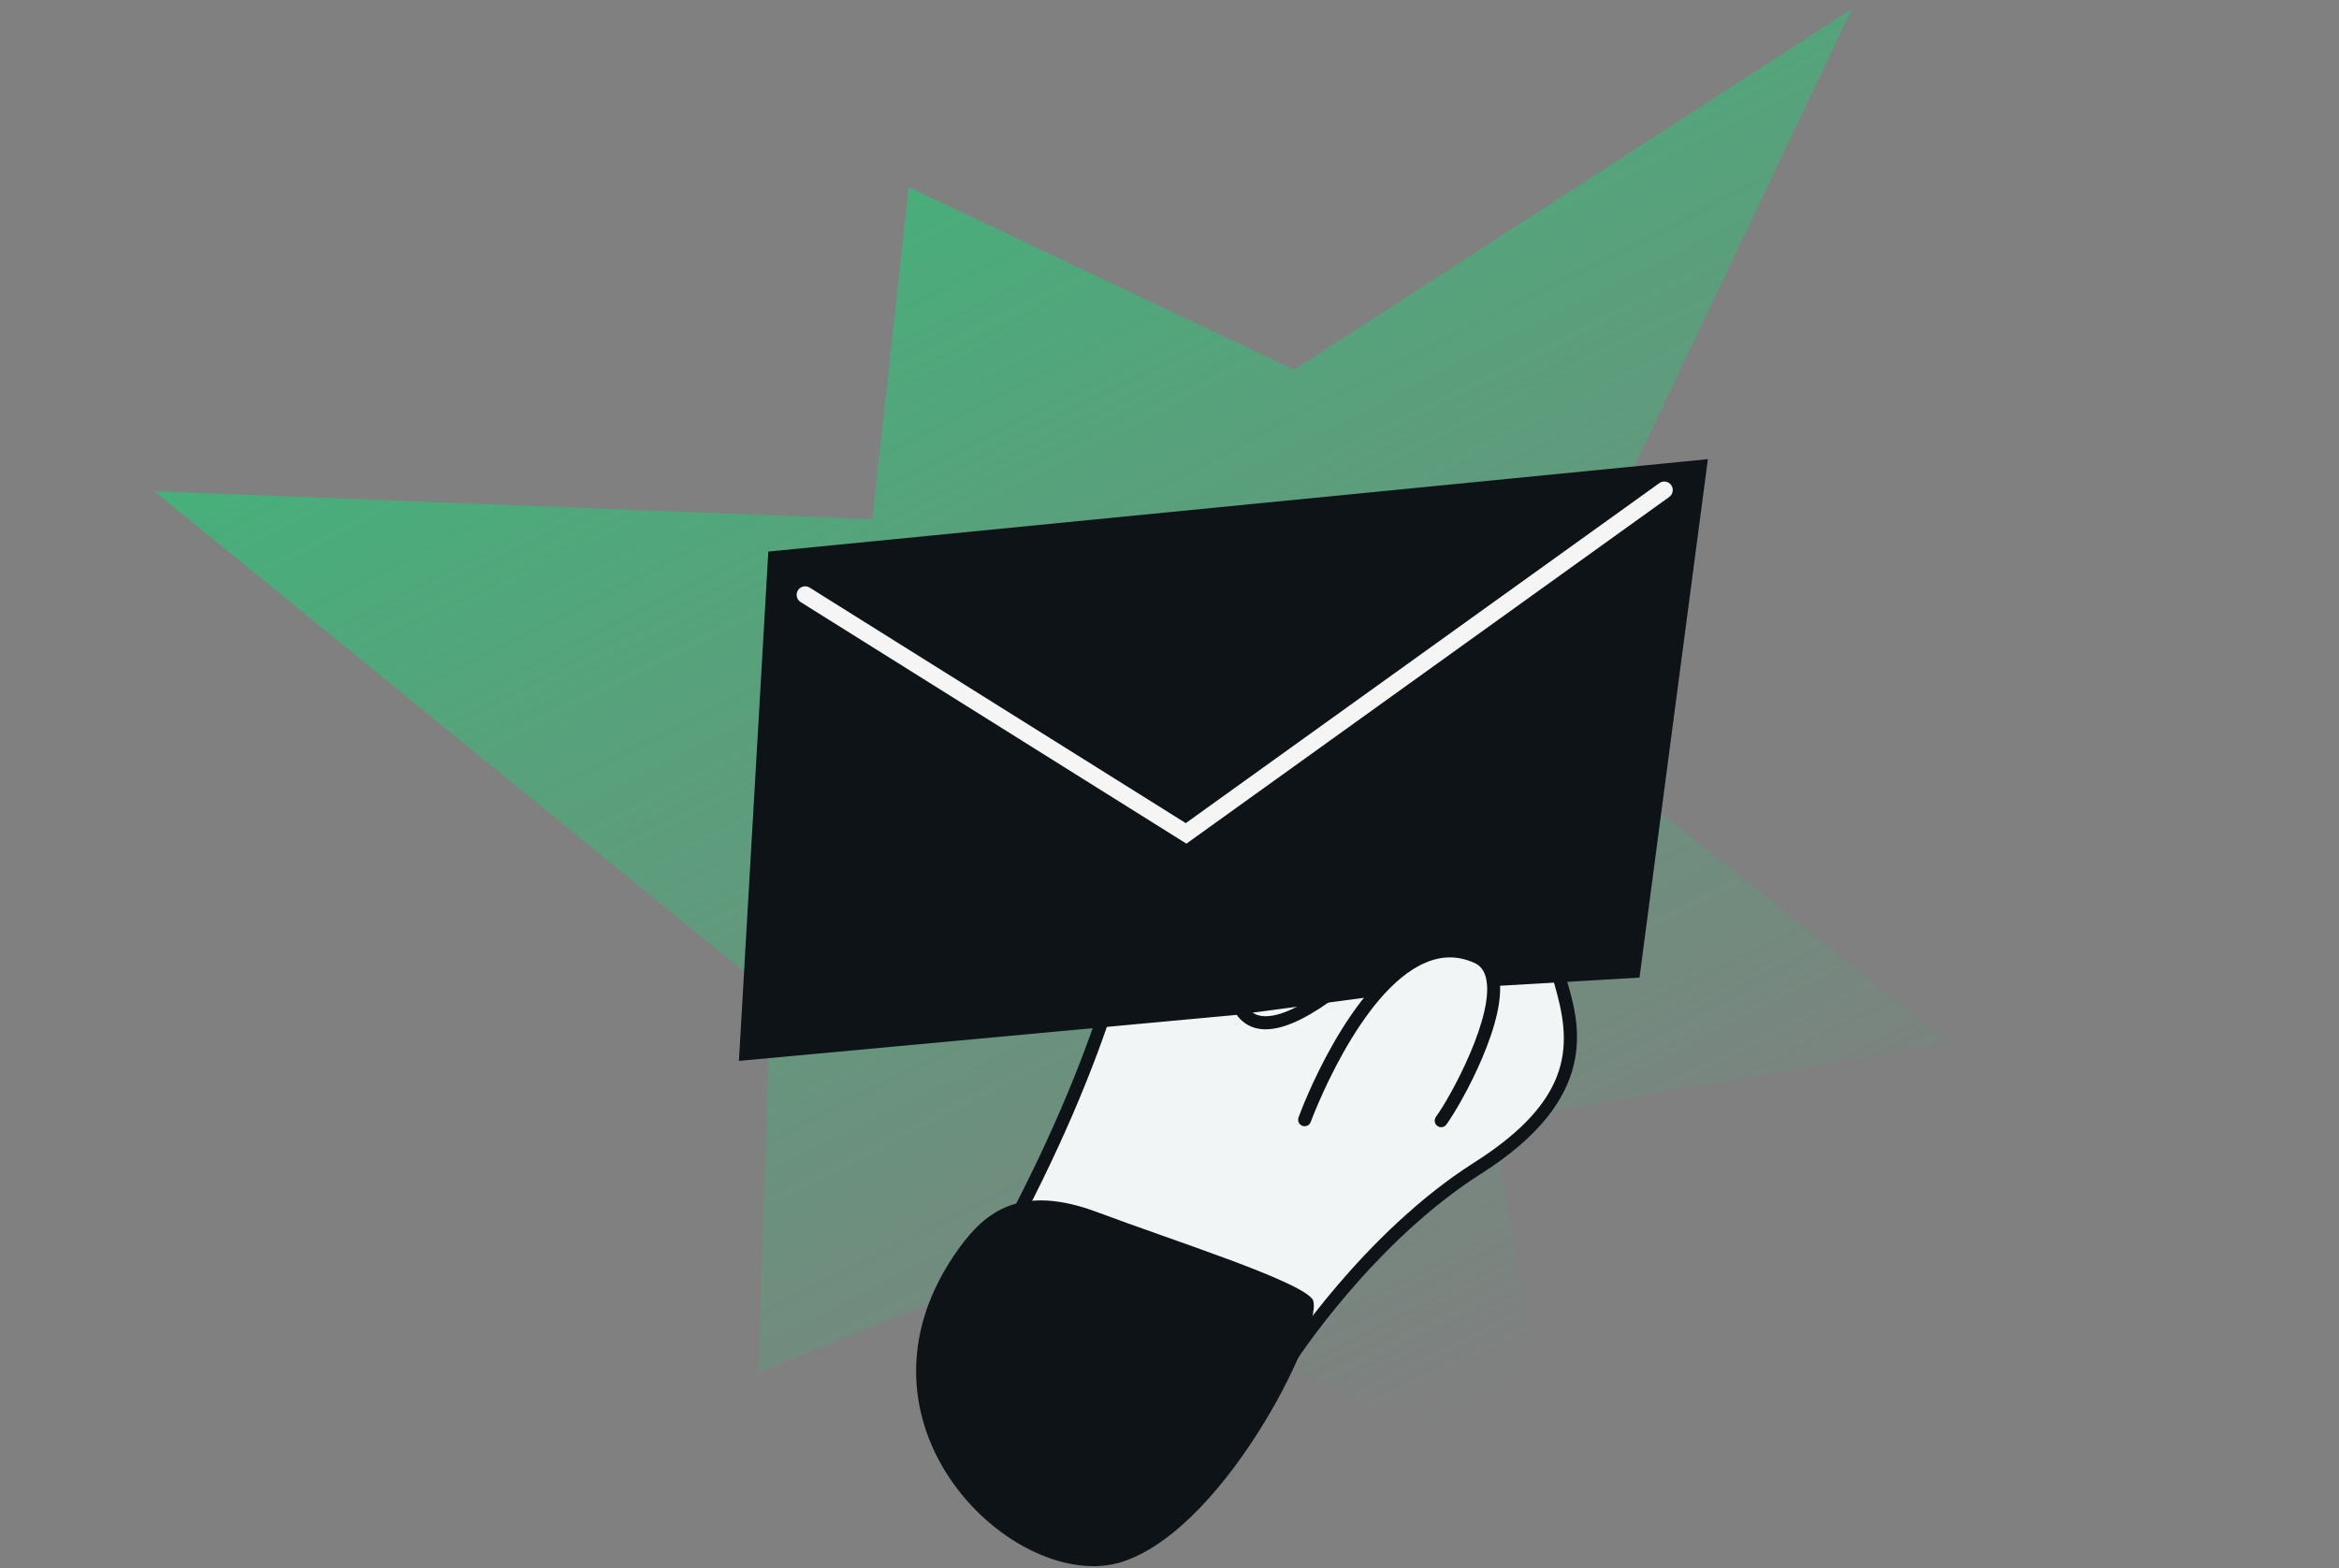
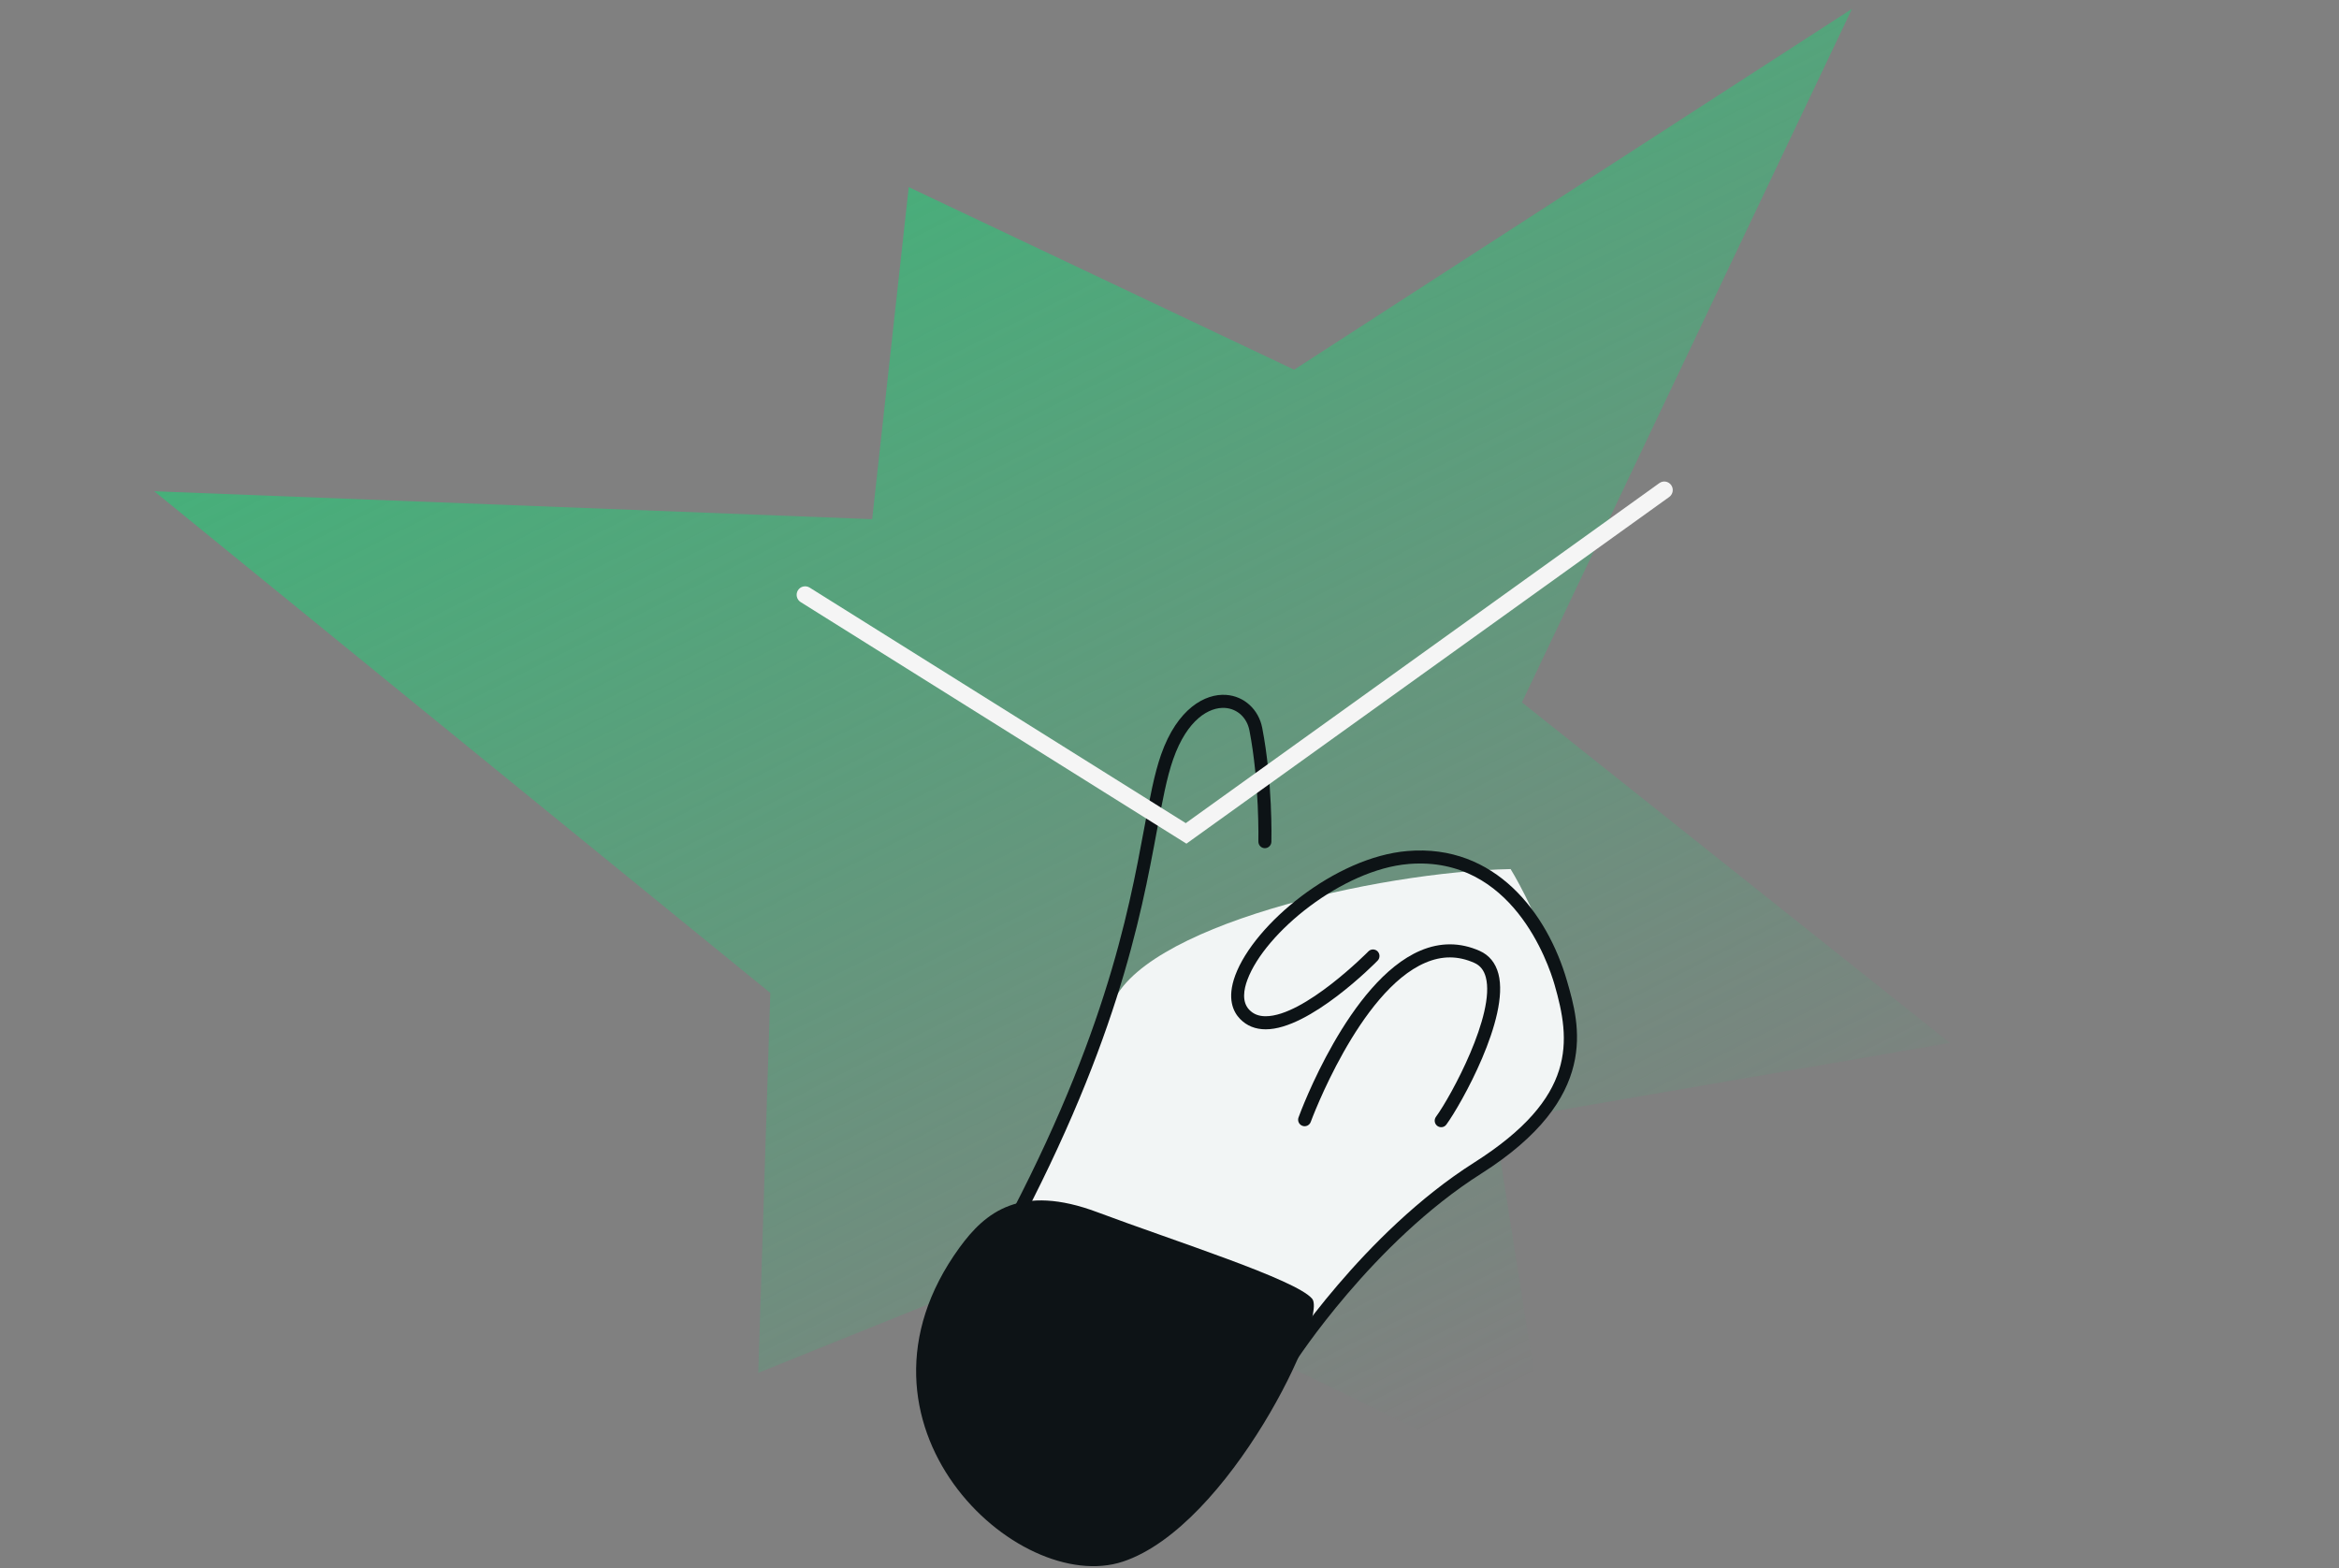
<svg xmlns="http://www.w3.org/2000/svg" width="85" height="57" viewBox="0 0 85 57" fill="none">
  <rect x="0" y="0" width="85" height="57" fill="#808080" stroke="none" />
  <g clip-path="url(#clip0_2516_5721)">
    <g style="mix-blend-mode:multiply">
      <path d="M67.302 0.321L47.029 13.436L33.024 6.8L31.695 18.868L5.605 17.853L27.994 36.086L27.555 49.892L38.357 45.537L56.447 54.345L54.31 40.754L70.86 37.902L55.307 25.525L67.302 0.321Z" fill="url(#paint0_linear_2516_5721)" />
    </g>
    <path d="M40.369 36.642C39.464 39.611 36.808 44.365 35.771 46.459L45.333 51.417C46.465 49.799 48.934 46.64 50.292 45.042C51.989 43.044 55.535 41.876 56.667 39.021C57.572 36.737 55.65 32.821 54.896 31.584C50.086 31.679 41.275 33.674 40.369 36.642Z" fill="#F2F5F5" />
    <path d="M39.88 44.054C37.085 43.005 35.804 44.054 34.872 45.335C30.213 51.741 36.968 58.031 40.812 56.75C44.656 55.469 48.267 47.898 47.684 47.199C47.102 46.5 42.676 45.102 39.88 44.054Z" fill="#0D1316" />
    <path d="M46.868 49.637C46.818 49.641 46.768 49.628 46.723 49.6C46.614 49.529 46.583 49.382 46.653 49.272C46.681 49.227 49.54 44.807 53.574 42.248C57.31 39.877 57.085 37.834 56.491 35.778C56.264 34.995 54.948 31.116 51.225 31.396C51.211 31.398 51.195 31.399 51.181 31.4C48.797 31.6 45.972 33.881 45.33 35.61C45.205 35.945 45.116 36.406 45.4 36.699C45.552 36.856 45.745 36.932 45.994 36.932C47.401 36.931 49.704 34.6 49.727 34.576C49.818 34.482 49.968 34.482 50.061 34.573C50.153 34.665 50.155 34.816 50.064 34.91C49.965 35.013 47.593 37.412 45.995 37.407C45.619 37.407 45.306 37.279 45.065 37.031C44.813 36.772 44.579 36.286 44.89 35.445C45.583 33.579 48.527 31.147 51.143 30.928C54.336 30.657 56.234 33.19 56.945 35.647C57.405 37.235 58.174 39.895 53.826 42.653C49.883 45.154 47.079 49.487 47.051 49.532C47.007 49.594 46.938 49.631 46.868 49.637Z" fill="#0D1316" />
-     <path d="M44.608 36.446C44.007 36.492 43.49 36.308 43.154 35.919C42.612 35.292 42.596 34.215 43.106 32.885C43.926 30.756 46.109 30.077 47.879 30.15C49.204 30.206 50.255 30.674 50.434 31.288C50.47 31.414 50.4 31.546 50.275 31.582C50.151 31.619 50.018 31.548 49.982 31.422C49.881 31.077 49.042 30.674 47.86 30.625C46.253 30.557 44.278 31.16 43.548 33.057C43.102 34.215 43.09 35.119 43.511 35.606C43.806 35.946 44.321 36.061 44.923 35.917C45.049 35.887 45.178 35.967 45.208 36.094C45.238 36.222 45.159 36.351 45.032 36.381C44.886 36.414 44.746 36.436 44.608 36.446Z" fill="#0D1316" />
    <path d="M36.26 45.776C36.216 45.78 36.169 45.77 36.128 45.748C36.015 45.685 35.972 45.541 36.036 45.425C40.115 37.987 40.998 33.234 41.583 30.089C41.786 28.997 41.946 28.134 42.193 27.427C42.786 25.739 43.804 25.198 44.561 25.254C45.215 25.301 45.741 25.784 45.87 26.454C46.249 28.409 46.206 30.504 46.203 30.592C46.2 30.722 46.091 30.826 45.962 30.825C45.832 30.822 45.728 30.714 45.73 30.582C45.73 30.561 45.774 28.448 45.405 26.547C45.315 26.083 44.969 25.761 44.524 25.728C43.941 25.686 43.14 26.15 42.636 27.586C42.4 28.257 42.243 29.104 42.044 30.177C41.454 33.352 40.563 38.15 36.448 45.654C36.409 45.727 36.336 45.77 36.26 45.776Z" fill="#0D1316" />
-     <path d="M26.853 38.555L44.857 36.889L50.06 36.195L52.222 34.388L54.023 34.749L54.383 35.832L59.58 35.527L62.065 16.687L27.921 20.045L26.853 38.555Z" fill="#0D1316" />
    <path d="M43.115 30.66L29.096 21.881C28.951 21.791 28.908 21.599 28.996 21.454C29.086 21.308 29.276 21.265 29.421 21.353L43.091 29.914L60.303 17.556C60.441 17.457 60.633 17.49 60.732 17.63C60.831 17.769 60.797 17.962 60.659 18.062L43.115 30.66Z" fill="#F5F5F5" />
    <path d="M52.392 40.964C52.337 40.968 52.282 40.953 52.234 40.919C52.128 40.841 52.106 40.692 52.184 40.586C52.742 39.823 54.347 36.85 53.995 35.516C53.928 35.261 53.792 35.088 53.578 34.993C52.988 34.73 52.406 34.727 51.797 34.988C49.392 36.014 47.649 40.727 47.632 40.774C47.587 40.896 47.452 40.961 47.328 40.914C47.207 40.869 47.143 40.733 47.189 40.609C47.262 40.406 49.021 35.656 51.613 34.549C52.338 34.239 53.064 34.243 53.77 34.556C54.117 34.711 54.348 34.992 54.453 35.391C54.872 36.987 53.082 40.156 52.564 40.865C52.521 40.927 52.457 40.959 52.392 40.964Z" fill="#0D1316" />
  </g>
  <defs>
    <linearGradient id="paint0_linear_2516_5721" x1="10.762" y1="-6.137" x2="42.461" y2="56.672" gradientUnits="userSpaceOnUse">
      <stop stop-color="#31C178" />
      <stop offset="1" stop-color="#31C178" stop-opacity="0" />
    </linearGradient>
    <clipPath id="clip0_2516_5721">
      <rect width="85" height="57" fill="white" />
    </clipPath>
  </defs>
</svg>